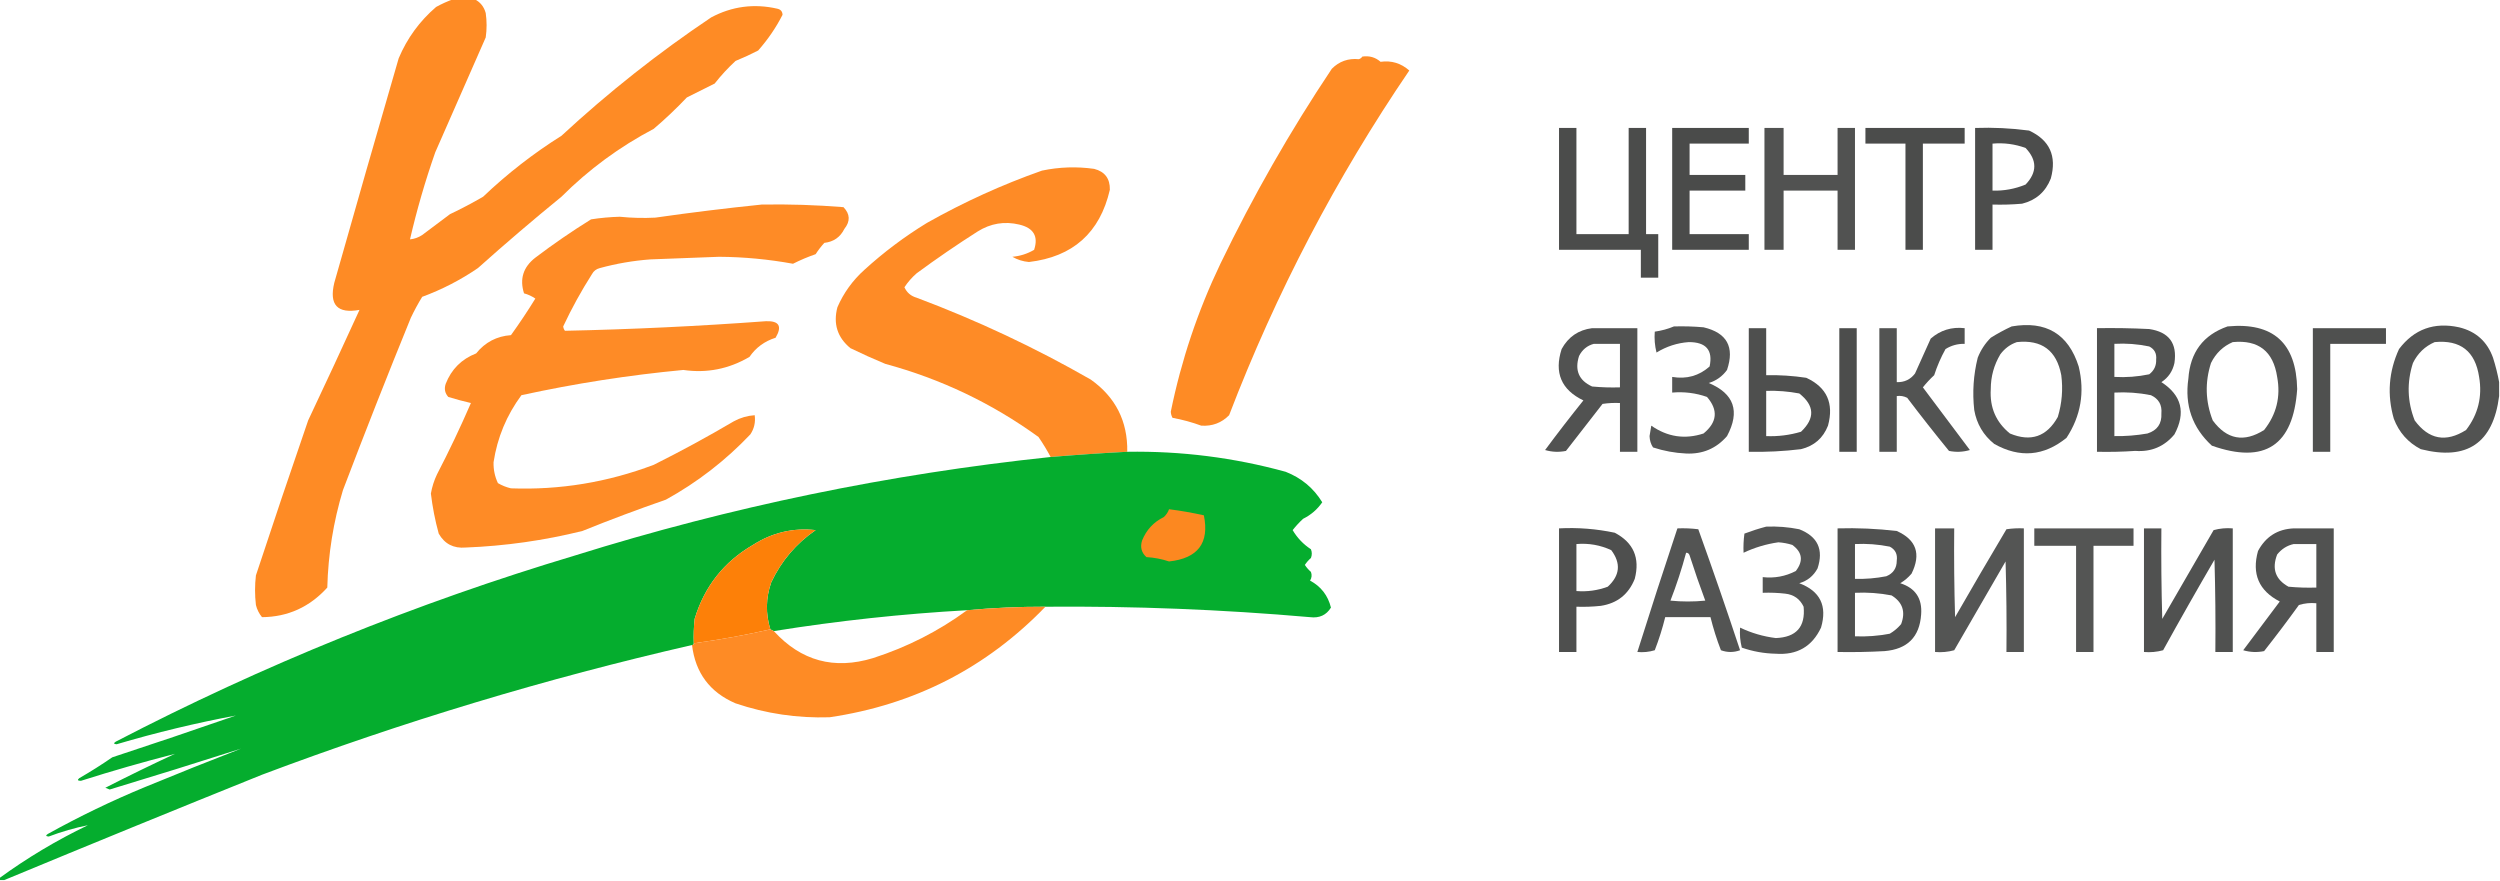
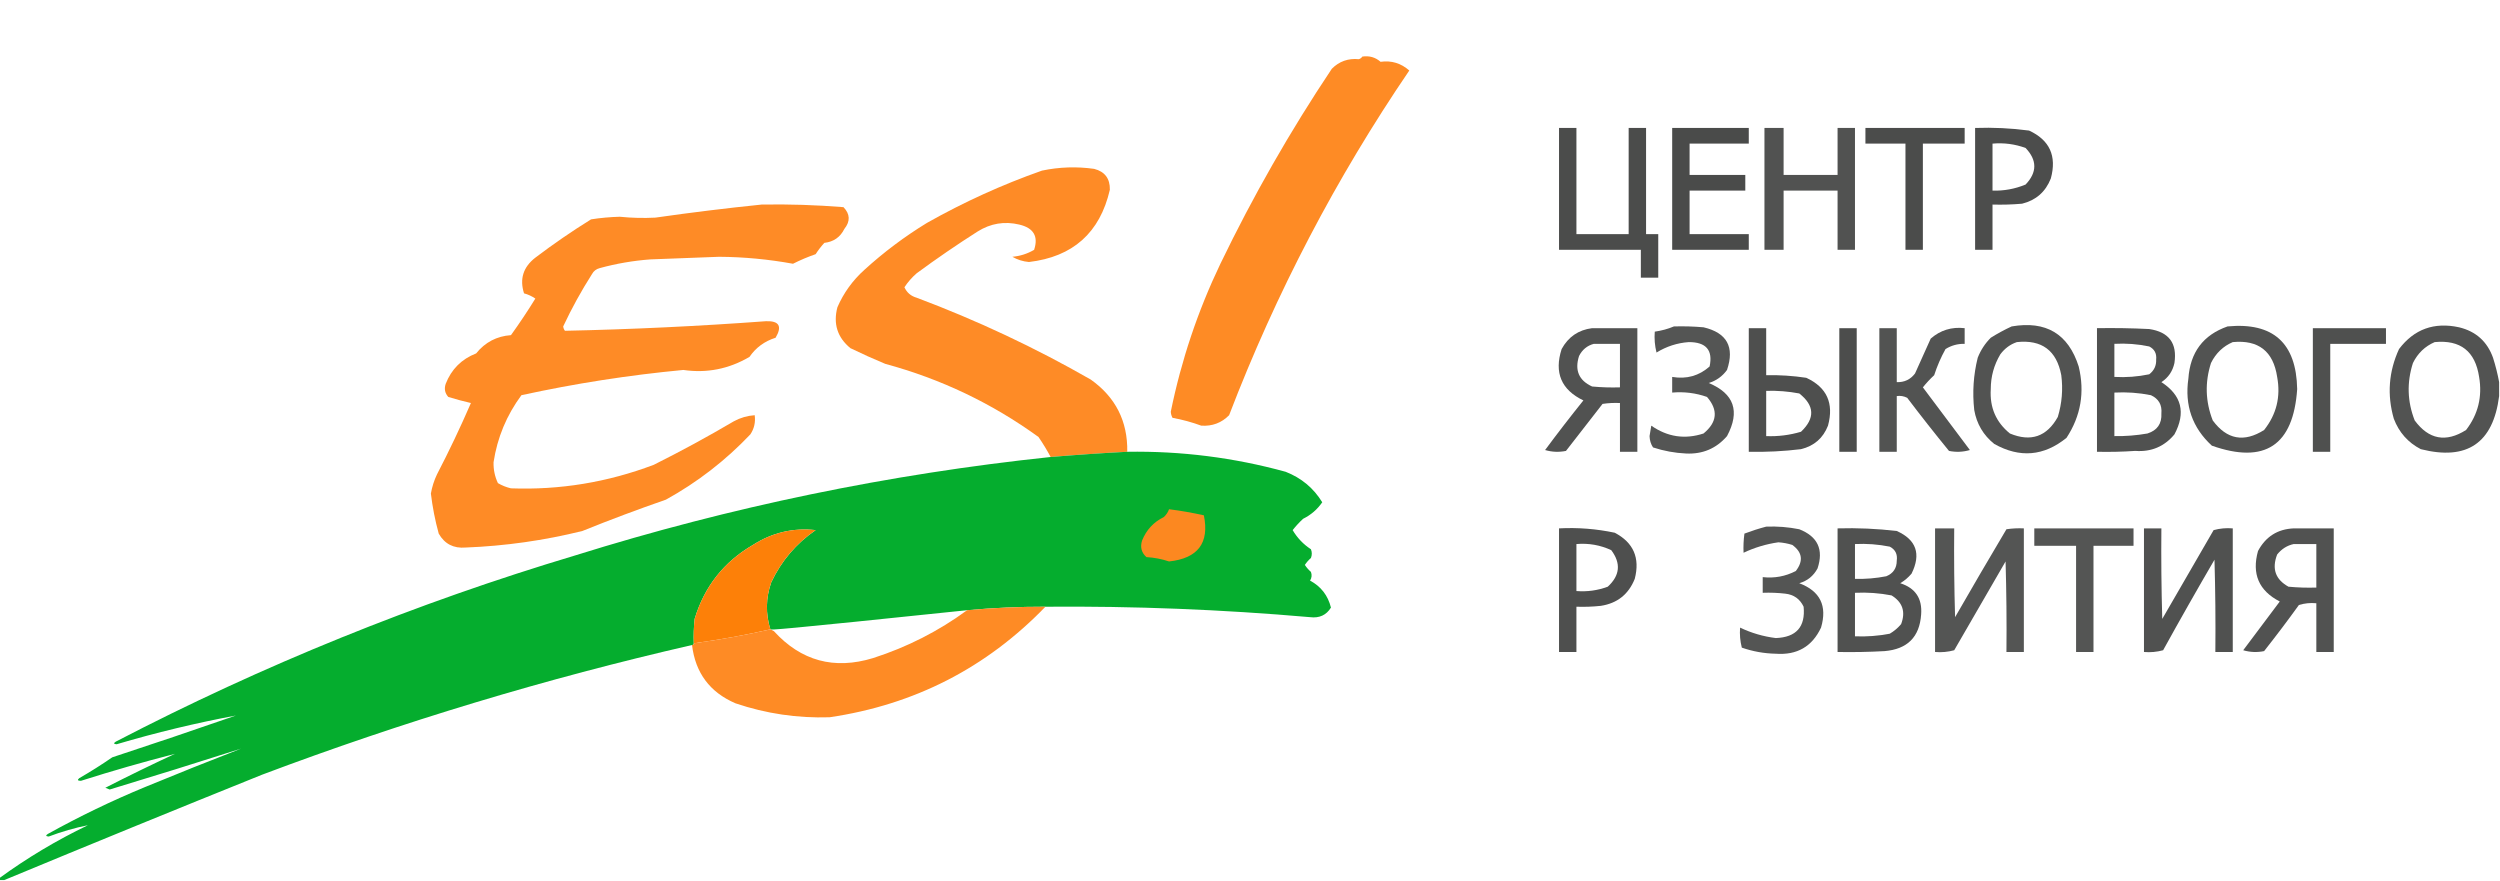
<svg xmlns="http://www.w3.org/2000/svg" version="1.1" width="1436px" height="506px" style="shape-rendering:geometricPrecision; text-rendering:geometricPrecision; image-rendering:optimizeQuality; fill-rule:evenodd; clip-rule:evenodd">
  <g>
-     <path style="opacity:0.97" fill="#fe881f" d="M 260.5,-0.5 C 264.5,-0.5 268.5,-0.5 272.5,-0.5C 275.832,1.134 277.999,3.801 279,7.5C 279.667,12.167 279.667,16.833 279,21.5C 269.333,43.5 259.667,65.5 250,87.5C 244.248,103.92 239.415,120.587 235.5,137.5C 238.016,137.245 240.35,136.411 242.5,135C 247.833,131 253.167,127 258.5,123C 264.991,119.922 271.325,116.588 277.5,113C 291.356,99.805 306.356,88.138 322.5,78C 349.441,53.048 378.108,30.382 408.5,10C 420.497,3.613 433.164,1.946 446.5,5C 448.41,5.408 449.41,6.575 449.5,8.5C 445.712,15.901 441.045,22.734 435.5,29C 431.286,31.186 426.953,33.186 422.5,35C 418.132,39.033 414.132,43.366 410.5,48C 405.167,50.667 399.833,53.333 394.5,56C 388.522,62.31 382.188,68.31 375.5,74C 355.878,84.314 338.211,97.314 322.5,113C 306.206,126.292 290.206,139.959 274.5,154C 264.546,160.811 253.879,166.311 242.5,170.5C 240.132,174.374 237.966,178.374 236,182.5C 222.608,215.342 209.608,248.342 197,281.5C 191.487,299.756 188.487,318.423 188,337.5C 177.814,348.711 165.314,354.377 150.5,354.5C 148.806,352.446 147.639,350.112 147,347.5C 146.333,341.833 146.333,336.167 147,330.5C 156.802,300.759 166.802,271.093 177,241.5C 186.978,220.378 196.812,199.211 206.5,178C 193.814,180.312 188.981,175.146 192,162.5C 204.181,119.439 216.515,76.439 229,33.5C 233.847,21.985 241.013,12.152 250.5,4C 253.815,2.17 257.149,0.67 260.5,-0.5 Z" />
-   </g>
+     </g>
  <g>
    <path style="opacity:0.971" fill="#fe881f" d="M 782.5,32.5 C 786.535,31.9 790.035,32.9 793,35.5C 799.235,34.633 804.735,36.3 809.5,40.5C 767.441,102.276 732.941,168.276 706,238.5C 701.669,242.905 696.335,244.905 690,244.5C 684.692,242.543 679.192,241.043 673.5,240C 672.903,238.938 672.57,237.772 672.5,236.5C 678.506,206.981 688.006,178.648 701,151.5C 719.804,112.538 741.138,75.205 765,39.5C 769.243,35.239 774.41,33.405 780.5,34C 781.416,33.722 782.082,33.222 782.5,32.5 Z" />
  </g>
  <g>
    <path style="opacity:0.945" fill="#414241" d="M 895.5,73.5 C 898.833,73.5 902.167,73.5 905.5,73.5C 905.5,93.833 905.5,114.167 905.5,134.5C 915.5,134.5 925.5,134.5 935.5,134.5C 935.5,114.167 935.5,93.833 935.5,73.5C 938.833,73.5 942.167,73.5 945.5,73.5C 945.5,93.833 945.5,114.167 945.5,134.5C 947.833,134.5 950.167,134.5 952.5,134.5C 952.5,142.833 952.5,151.167 952.5,159.5C 949.167,159.5 945.833,159.5 942.5,159.5C 942.5,154.167 942.5,148.833 942.5,143.5C 926.833,143.5 911.167,143.5 895.5,143.5C 895.5,120.167 895.5,96.833 895.5,73.5 Z" />
  </g>
  <g>
    <path style="opacity:0.947" fill="#414241" d="M 960.5,73.5 C 975.167,73.5 989.833,73.5 1004.5,73.5C 1004.5,76.5 1004.5,79.5 1004.5,82.5C 993.167,82.5 981.833,82.5 970.5,82.5C 970.5,88.5 970.5,94.5 970.5,100.5C 981.167,100.5 991.833,100.5 1002.5,100.5C 1002.5,103.5 1002.5,106.5 1002.5,109.5C 991.833,109.5 981.167,109.5 970.5,109.5C 970.5,117.833 970.5,126.167 970.5,134.5C 981.833,134.5 993.167,134.5 1004.5,134.5C 1004.5,137.5 1004.5,140.5 1004.5,143.5C 989.833,143.5 975.167,143.5 960.5,143.5C 960.5,120.167 960.5,96.833 960.5,73.5 Z" />
  </g>
  <g>
    <path style="opacity:0.912" fill="#414241" d="M 1013.5,73.5 C 1017.17,73.5 1020.83,73.5 1024.5,73.5C 1024.5,82.5 1024.5,91.5 1024.5,100.5C 1034.83,100.5 1045.17,100.5 1055.5,100.5C 1055.5,91.5 1055.5,82.5 1055.5,73.5C 1058.83,73.5 1062.17,73.5 1065.5,73.5C 1065.5,96.833 1065.5,120.167 1065.5,143.5C 1062.17,143.5 1058.83,143.5 1055.5,143.5C 1055.5,132.167 1055.5,120.833 1055.5,109.5C 1045.17,109.5 1034.83,109.5 1024.5,109.5C 1024.5,120.833 1024.5,132.167 1024.5,143.5C 1020.83,143.5 1017.17,143.5 1013.5,143.5C 1013.5,120.167 1013.5,96.833 1013.5,73.5 Z" />
  </g>
  <g>
    <path style="opacity:0.942" fill="#414241" d="M 1071.5,73.5 C 1090.5,73.5 1109.5,73.5 1128.5,73.5C 1128.5,76.5 1128.5,79.5 1128.5,82.5C 1120.5,82.5 1112.5,82.5 1104.5,82.5C 1104.5,102.833 1104.5,123.167 1104.5,143.5C 1101.17,143.5 1097.83,143.5 1094.5,143.5C 1094.5,123.167 1094.5,102.833 1094.5,82.5C 1086.83,82.5 1079.17,82.5 1071.5,82.5C 1071.5,79.5 1071.5,76.5 1071.5,73.5 Z" />
  </g>
  <g>
    <path style="opacity:0.938" fill="#414241" d="M 1134.5,73.5 C 1144.89,73.13 1155.22,73.63 1165.5,75C 1177.34,80.46 1181.5,89.627 1178,102.5C 1174.98,110.192 1169.48,115.025 1161.5,117C 1155.84,117.499 1150.18,117.666 1144.5,117.5C 1144.5,126.167 1144.5,134.833 1144.5,143.5C 1141.17,143.5 1137.83,143.5 1134.5,143.5C 1134.5,120.167 1134.5,96.833 1134.5,73.5 Z M 1144.5,82.5 C 1151.06,81.919 1157.39,82.752 1163.5,85C 1170.17,92 1170.17,99 1163.5,106C 1157.45,108.509 1151.12,109.675 1144.5,109.5C 1144.5,100.5 1144.5,91.5 1144.5,82.5 Z" />
  </g>
  <g>
    <path style="opacity:0.969" fill="#fe8820" d="M 647.5,259.5 C 632.816,260.266 618.15,261.266 603.5,262.5C 601.392,258.552 599.059,254.719 596.5,251C 569.844,231.674 540.51,217.674 508.5,209C 501.715,206.186 495.048,203.186 488.5,200C 481.007,193.852 478.507,186.018 481,176.5C 484.588,168.238 489.754,161.071 496.5,155C 507.651,144.846 519.651,135.846 532.5,128C 553.636,116.067 575.636,106.067 598.5,98C 608.485,95.908 618.485,95.575 628.5,97C 634.633,98.582 637.633,102.582 637.5,109C 631.793,133.702 616.293,147.535 591,150.5C 587.561,150.185 584.394,149.185 581.5,147.5C 585.999,147.09 590.166,145.757 594,143.5C 596.545,135.775 593.712,130.942 585.5,129C 576.999,126.965 568.999,128.298 561.5,133C 549.559,140.609 537.892,148.609 526.5,157C 523.794,159.371 521.461,162.037 519.5,165C 520.899,168.064 523.232,170.064 526.5,171C 561.133,183.984 594.466,199.651 626.5,218C 640.788,228.128 647.788,241.961 647.5,259.5 Z" />
  </g>
  <g>
    <path style="opacity:0.965" fill="#fe881f" d="M 437.5,117.5 C 453.194,117.229 468.86,117.729 484.5,119C 488.32,122.955 488.487,127.122 485,131.5C 482.647,136.237 478.814,138.904 473.5,139.5C 471.642,141.524 469.975,143.691 468.5,146C 464.044,147.541 459.711,149.374 455.5,151.5C 441.472,148.928 427.306,147.595 413,147.5C 399.831,147.947 386.665,148.447 373.5,149C 363.671,149.737 354.004,151.404 344.5,154C 342.479,154.513 340.979,155.68 340,157.5C 333.859,167.142 328.359,177.142 323.5,187.5C 323.608,188.442 323.941,189.275 324.5,190C 363.031,189.179 401.531,187.346 440,184.5C 447.561,184.254 449.395,187.421 445.5,194C 439.179,195.982 434.179,199.648 430.5,205C 418.659,211.963 405.993,214.463 392.5,212.5C 361.212,215.458 330.212,220.291 299.5,227C 290.984,238.529 285.651,251.363 283.5,265.5C 283.386,269.708 284.219,273.708 286,277.5C 288.333,278.877 290.833,279.877 293.5,280.5C 321.582,281.542 348.915,277.042 375.5,267C 391.153,259.175 406.486,250.842 421.5,242C 425.268,239.944 429.268,238.778 433.5,238.5C 434.042,242.544 433.209,246.211 431,249.5C 416.73,264.54 400.563,277.04 382.5,287C 366.356,292.604 350.356,298.604 334.5,305C 312.491,310.454 290.158,313.62 267.5,314.5C 260.55,315.109 255.383,312.443 252,306.5C 249.924,298.951 248.424,291.285 247.5,283.5C 248.164,279.675 249.331,276.008 251,272.5C 257.982,259.048 264.482,245.381 270.5,231.5C 266.129,230.491 261.796,229.324 257.5,228C 255.556,225.847 255.056,223.347 256,220.5C 259.281,212.096 265.114,206.263 273.5,203C 278.622,196.605 285.289,193.105 293.5,192.5C 298.415,185.672 303.081,178.672 307.5,171.5C 305.51,170.127 303.343,169.127 301,168.5C 298.374,160.23 300.54,153.397 307.5,148C 317.819,140.173 328.486,132.839 339.5,126C 344.968,125.149 350.468,124.649 356,124.5C 362.832,125.195 369.665,125.362 376.5,125C 396.932,122.071 417.266,119.571 437.5,117.5 Z" />
  </g>
  <g>
    <path style="opacity:0.895" fill="#414241" d="M 961.5,187.5 C 967.176,187.334 972.843,187.501 978.5,188C 991.951,191.138 996.451,199.305 992,212.5C 989.313,216.194 985.813,218.694 981.5,220C 996.113,226.101 999.613,236.268 992,250.5C 985.836,257.614 978.003,260.948 968.5,260.5C 962.005,260.195 955.671,259.029 949.5,257C 948.257,255.13 947.59,252.964 947.5,250.5C 947.833,248.5 948.167,246.5 948.5,244.5C 957.808,250.998 967.808,252.498 978.5,249C 986.377,242.548 987.044,235.548 980.5,228C 974.058,225.735 967.391,224.901 960.5,225.5C 960.5,222.5 960.5,219.5 960.5,216.5C 968.737,217.903 975.904,215.903 982,210.5C 983.99,201.134 979.99,196.467 970,196.5C 963.361,196.991 957.195,198.991 951.5,202.5C 950.509,198.555 950.176,194.555 950.5,190.5C 954.397,189.945 958.063,188.945 961.5,187.5 Z" />
  </g>
  <g>
    <path style="opacity:0.909" fill="#414241" d="M 1155.5,187.5 C 1175.2,184.088 1188.04,191.754 1194,210.5C 1197.58,225.273 1195.24,238.94 1187,251.5C 1173.98,262.04 1160.15,263.207 1145.5,255C 1139.23,249.957 1135.39,243.457 1134,235.5C 1132.88,225.347 1133.54,215.347 1136,205.5C 1137.71,201.127 1140.21,197.293 1143.5,194C 1147.43,191.536 1151.43,189.369 1155.5,187.5 Z M 1158.5,196.5 C 1172.82,194.98 1181.32,201.313 1184,215.5C 1185.05,223.663 1184.38,231.663 1182,239.5C 1175.69,250.827 1166.52,253.994 1154.5,249C 1146.5,242.521 1142.83,234.021 1143.5,223.5C 1143.5,216.323 1145.33,209.656 1149,203.5C 1151.53,200.115 1154.7,197.782 1158.5,196.5 Z" />
  </g>
  <g>
    <path style="opacity:0.909" fill="#414241" d="M 1279.5,187.5 C 1305.69,185.014 1319.02,197.014 1319.5,223.5C 1317.3,255.891 1300.96,266.725 1270.5,256C 1259.29,245.701 1254.79,232.867 1257,217.5C 1258.02,202.399 1265.52,192.399 1279.5,187.5 Z M 1282.5,196.5 C 1297.28,195.109 1305.78,201.775 1308,216.5C 1310.11,227.88 1307.61,238.047 1300.5,247C 1288.93,254.309 1279.09,252.475 1271,241.5C 1266.77,230.637 1266.43,219.637 1270,208.5C 1272.77,202.895 1276.94,198.895 1282.5,196.5 Z" />
  </g>
  <g>
    <path style="opacity:0.909" fill="#414241" d="M 1435.5,219.5 C 1435.5,222.167 1435.5,224.833 1435.5,227.5C 1432.07,254.556 1417.07,264.723 1390.5,258C 1383.16,254.199 1377.99,248.365 1375,240.5C 1371.06,226.777 1372.06,213.443 1378,200.5C 1386.68,189.047 1398.18,184.88 1412.5,188C 1422.16,190.333 1428.66,196.166 1432,205.5C 1433.49,210.224 1434.66,214.891 1435.5,219.5 Z M 1398.5,196.5 C 1413.27,195.094 1421.77,201.76 1424,216.5C 1425.93,227.846 1423.43,238.012 1416.5,247C 1404.93,254.309 1395.09,252.475 1387,241.5C 1382.75,230.637 1382.42,219.637 1386,208.5C 1388.77,202.895 1392.94,198.895 1398.5,196.5 Z" />
  </g>
  <g>
    <path style="opacity:0.912" fill="#414241" d="M 914.5,188.5 C 923.167,188.5 931.833,188.5 940.5,188.5C 940.5,212.167 940.5,235.833 940.5,259.5C 937.167,259.5 933.833,259.5 930.5,259.5C 930.5,250.167 930.5,240.833 930.5,231.5C 927.15,231.335 923.817,231.502 920.5,232C 913.5,241 906.5,250 899.5,259C 895.459,259.827 891.459,259.66 887.5,258.5C 894.642,248.857 901.975,239.357 909.5,230C 896.795,223.906 892.628,214.072 897,200.5C 900.825,193.499 906.659,189.499 914.5,188.5 Z M 915.5,197.5 C 920.5,197.5 925.5,197.5 930.5,197.5C 930.5,205.833 930.5,214.167 930.5,222.5C 925.156,222.666 919.823,222.499 914.5,222C 906.905,218.527 904.405,212.694 907,204.5C 908.851,200.843 911.684,198.51 915.5,197.5 Z" />
  </g>
  <g>
    <path style="opacity:0.928" fill="#414241" d="M 1004.5,188.5 C 1007.83,188.5 1011.17,188.5 1014.5,188.5C 1014.5,197.5 1014.5,206.5 1014.5,215.5C 1022.21,215.358 1029.87,215.858 1037.5,217C 1049.34,222.46 1053.5,231.627 1050,244.5C 1047.19,251.661 1042.03,256.161 1034.5,258C 1024.54,259.213 1014.54,259.713 1004.5,259.5C 1004.5,235.833 1004.5,212.167 1004.5,188.5 Z M 1014.5,224.5 C 1020.89,224.312 1027.22,224.812 1033.5,226C 1042.32,232.93 1042.65,240.263 1034.5,248C 1027.98,249.942 1021.31,250.775 1014.5,250.5C 1014.5,241.833 1014.5,233.167 1014.5,224.5 Z" />
  </g>
  <g>
    <path style="opacity:0.934" fill="#414241" d="M 1056.5,188.5 C 1059.83,188.5 1063.17,188.5 1066.5,188.5C 1066.5,212.167 1066.5,235.833 1066.5,259.5C 1063.17,259.5 1059.83,259.5 1056.5,259.5C 1056.5,235.833 1056.5,212.167 1056.5,188.5 Z" />
  </g>
  <g>
    <path style="opacity:0.908" fill="#414241" d="M 1079.5,188.5 C 1082.83,188.5 1086.17,188.5 1089.5,188.5C 1089.5,198.833 1089.5,209.167 1089.5,219.5C 1093.88,219.652 1097.38,217.985 1100,214.5C 1103,207.833 1106,201.167 1109,194.5C 1114.55,189.65 1121.05,187.65 1128.5,188.5C 1128.5,191.5 1128.5,194.5 1128.5,197.5C 1124.5,197.416 1120.83,198.416 1117.5,200.5C 1114.86,205.26 1112.69,210.26 1111,215.5C 1108.65,217.683 1106.48,220.016 1104.5,222.5C 1113.5,234.5 1122.5,246.5 1131.5,258.5C 1127.54,259.66 1123.54,259.827 1119.5,259C 1111.31,248.977 1103.31,238.81 1095.5,228.5C 1093.6,227.534 1091.6,227.201 1089.5,227.5C 1089.5,238.167 1089.5,248.833 1089.5,259.5C 1086.17,259.5 1082.83,259.5 1079.5,259.5C 1079.5,235.833 1079.5,212.167 1079.5,188.5 Z" />
  </g>
  <g>
    <path style="opacity:0.916" fill="#414241" d="M 1204.5,188.5 C 1214.51,188.334 1224.51,188.5 1234.5,189C 1245.85,190.68 1250.68,197.18 1249,208.5C 1247.97,213.249 1245.47,216.916 1241.5,219.5C 1253.16,227.04 1255.66,237.04 1249,249.5C 1243.18,256.504 1235.68,259.671 1226.5,259C 1219.17,259.5 1211.84,259.666 1204.5,259.5C 1204.5,235.833 1204.5,212.167 1204.5,188.5 Z M 1214.5,197.5 C 1221.26,197.123 1227.92,197.623 1234.5,199C 1237.52,200.529 1238.85,203.029 1238.5,206.5C 1238.65,210.035 1237.32,212.868 1234.5,215C 1227.92,216.377 1221.26,216.877 1214.5,216.5C 1214.5,210.167 1214.5,203.833 1214.5,197.5 Z M 1214.5,225.5 C 1221.59,225.116 1228.59,225.616 1235.5,227C 1239.95,229.071 1241.95,232.571 1241.5,237.5C 1241.8,243.368 1239.14,247.202 1233.5,249C 1227.21,250.107 1220.88,250.607 1214.5,250.5C 1214.5,242.167 1214.5,233.833 1214.5,225.5 Z" />
  </g>
  <g>
    <path style="opacity:0.919" fill="#414241" d="M 1328.5,188.5 C 1342.5,188.5 1356.5,188.5 1370.5,188.5C 1370.5,191.5 1370.5,194.5 1370.5,197.5C 1359.83,197.5 1349.17,197.5 1338.5,197.5C 1338.5,218.167 1338.5,238.833 1338.5,259.5C 1335.17,259.5 1331.83,259.5 1328.5,259.5C 1328.5,235.833 1328.5,212.167 1328.5,188.5 Z" />
  </g>
  <g>
-     <path style="opacity:0.98" fill="#01ab2a" d="M 647.5,259.5 C 678.411,258.99 708.745,262.824 738.5,271C 747.525,274.535 754.525,280.368 759.5,288.5C 756.702,292.582 753.035,295.748 748.5,298C 746.316,300.016 744.316,302.183 742.5,304.5C 745.143,308.977 748.643,312.643 753,315.5C 753.667,317.167 753.667,318.833 753,320.5C 751.647,321.685 750.48,323.019 749.5,324.5C 750.48,325.981 751.647,327.315 753,328.5C 753.651,330.235 753.485,331.902 752.5,333.5C 758.773,336.868 762.773,342.035 764.5,349C 761.835,353.334 757.835,355.167 752.5,354.5C 701.93,350.09 651.263,348.09 600.5,348.5C 585.44,348.474 570.44,349.14 555.5,350.5C 518.249,352.591 481.249,356.591 444.5,362.5C 443.833,362.167 443.167,361.833 442.5,361.5C 439.71,352.459 439.877,343.459 443,334.5C 448.805,322.196 457.305,312.196 468.5,304.5C 455.573,303.08 443.573,305.913 432.5,313C 415.78,322.728 404.613,336.895 399,355.5C 398.501,360.155 398.334,364.821 398.5,369.5C 398.5,370.167 398.167,370.5 397.5,370.5C 313.486,389.783 231.153,414.616 150.5,445C 100.964,464.943 51.631,485.11 2.5,505.5C 1.5,505.5 0.5,505.5 -0.5,505.5C -0.5,505.167 -0.5,504.833 -0.5,504.5C 15.479,492.835 32.479,482.668 50.5,474C 42.911,475.526 35.411,477.692 28,480.5C 26.279,480.389 26.112,479.889 27.5,479C 45.617,468.942 64.284,459.942 83.5,452C 101.754,444.471 120.087,437.138 138.5,430C 113.491,438.001 88.324,445.834 63,453.5C 62.167,453.167 61.333,452.833 60.5,452.5C 73.68,445.744 87.013,439.244 100.5,433C 82.441,437.627 64.441,442.793 46.5,448.5C 44.627,448.518 44.294,448.018 45.5,447C 52.002,443.25 58.336,439.25 64.5,435C 88.23,427.201 111.897,419.201 135.5,411C 112.45,415.303 89.617,420.803 67,427.5C 65.278,427.389 65.112,426.889 66.5,426C 151.08,382.048 239.08,346.382 330.5,319C 419.638,291.132 510.638,272.298 603.5,262.5C 618.15,261.266 632.816,260.266 647.5,259.5 Z" />
+     <path style="opacity:0.98" fill="#01ab2a" d="M 647.5,259.5 C 678.411,258.99 708.745,262.824 738.5,271C 747.525,274.535 754.525,280.368 759.5,288.5C 756.702,292.582 753.035,295.748 748.5,298C 746.316,300.016 744.316,302.183 742.5,304.5C 745.143,308.977 748.643,312.643 753,315.5C 753.667,317.167 753.667,318.833 753,320.5C 751.647,321.685 750.48,323.019 749.5,324.5C 750.48,325.981 751.647,327.315 753,328.5C 753.651,330.235 753.485,331.902 752.5,333.5C 758.773,336.868 762.773,342.035 764.5,349C 761.835,353.334 757.835,355.167 752.5,354.5C 701.93,350.09 651.263,348.09 600.5,348.5C 585.44,348.474 570.44,349.14 555.5,350.5C 443.833,362.167 443.167,361.833 442.5,361.5C 439.71,352.459 439.877,343.459 443,334.5C 448.805,322.196 457.305,312.196 468.5,304.5C 455.573,303.08 443.573,305.913 432.5,313C 415.78,322.728 404.613,336.895 399,355.5C 398.501,360.155 398.334,364.821 398.5,369.5C 398.5,370.167 398.167,370.5 397.5,370.5C 313.486,389.783 231.153,414.616 150.5,445C 100.964,464.943 51.631,485.11 2.5,505.5C 1.5,505.5 0.5,505.5 -0.5,505.5C -0.5,505.167 -0.5,504.833 -0.5,504.5C 15.479,492.835 32.479,482.668 50.5,474C 42.911,475.526 35.411,477.692 28,480.5C 26.279,480.389 26.112,479.889 27.5,479C 45.617,468.942 64.284,459.942 83.5,452C 101.754,444.471 120.087,437.138 138.5,430C 113.491,438.001 88.324,445.834 63,453.5C 62.167,453.167 61.333,452.833 60.5,452.5C 73.68,445.744 87.013,439.244 100.5,433C 82.441,437.627 64.441,442.793 46.5,448.5C 44.627,448.518 44.294,448.018 45.5,447C 52.002,443.25 58.336,439.25 64.5,435C 88.23,427.201 111.897,419.201 135.5,411C 112.45,415.303 89.617,420.803 67,427.5C 65.278,427.389 65.112,426.889 66.5,426C 151.08,382.048 239.08,346.382 330.5,319C 419.638,291.132 510.638,272.298 603.5,262.5C 618.15,261.266 632.816,260.266 647.5,259.5 Z" />
  </g>
  <g>
    <path style="opacity:1" fill="#fc8820" d="M 671.5,292.5 C 678.222,293.352 684.889,294.519 691.5,296C 694.764,311.884 688.098,320.718 671.5,322.5C 667.357,321.102 663.024,320.269 658.5,320C 655.651,317.441 654.817,314.274 656,310.5C 658.441,304.392 662.608,299.892 668.5,297C 669.883,295.729 670.883,294.229 671.5,292.5 Z" />
  </g>
  <g>
    <path style="opacity:0.895" fill="#414241" d="M 1014.5,302.5 C 1020.9,302.243 1027.23,302.743 1033.5,304C 1044.09,308.155 1047.59,315.655 1044,326.5C 1041.68,330.817 1038.18,333.65 1033.5,335C 1045.51,339.527 1049.68,348.027 1046,360.5C 1040.88,371.4 1032.21,376.4 1020,375.5C 1013.32,375.363 1006.82,374.197 1000.5,372C 999.54,368.27 999.207,364.437 999.5,360.5C 1005.98,363.602 1012.81,365.602 1020,366.5C 1031.77,366.065 1037.11,360.065 1036,348.5C 1033.89,344.056 1030.39,341.556 1025.5,341C 1021.18,340.501 1016.85,340.334 1012.5,340.5C 1012.5,337.5 1012.5,334.5 1012.5,331.5C 1019.22,332.249 1025.55,331.082 1031.5,328C 1035.96,322.24 1035.3,317.24 1029.5,313C 1026.89,312.182 1024.23,311.682 1021.5,311.5C 1014.5,312.502 1007.83,314.502 1001.5,317.5C 1001.33,313.818 1001.5,310.152 1002,306.5C 1006.19,304.917 1010.36,303.584 1014.5,302.5 Z" />
  </g>
  <g>
    <path style="opacity:1" fill="#fd8008" d="M 442.5,361.5 C 428.072,364.795 413.405,367.462 398.5,369.5C 398.334,364.821 398.501,360.155 399,355.5C 404.613,336.895 415.78,322.728 432.5,313C 443.573,305.913 455.573,303.08 468.5,304.5C 457.305,312.196 448.805,322.196 443,334.5C 439.877,343.459 439.71,352.459 442.5,361.5 Z" />
  </g>
  <g>
    <path style="opacity:0.928" fill="#414241" d="M 895.5,303.5 C 906.304,302.933 916.971,303.766 927.5,306C 938.284,311.653 942.117,320.486 939,332.5C 935.453,341.381 928.953,346.547 919.5,348C 914.845,348.499 910.179,348.666 905.5,348.5C 905.5,357.167 905.5,365.833 905.5,374.5C 902.167,374.5 898.833,374.5 895.5,374.5C 895.5,350.833 895.5,327.167 895.5,303.5 Z M 905.5,312.5 C 912.506,311.907 919.173,313.074 925.5,316C 931.187,323.559 930.52,330.559 923.5,337C 917.711,339.151 911.711,339.984 905.5,339.5C 905.5,330.5 905.5,321.5 905.5,312.5 Z" />
  </g>
  <g>
-     <path style="opacity:0.901" fill="#414241" d="M 963.5,303.5 C 967.514,303.334 971.514,303.501 975.5,304C 983.791,327.038 991.791,350.204 999.5,373.5C 995.833,374.833 992.167,374.833 988.5,373.5C 986.092,367.276 984.092,360.943 982.5,354.5C 973.833,354.5 965.167,354.5 956.5,354.5C 954.908,360.943 952.908,367.276 950.5,373.5C 947.232,374.487 943.898,374.82 940.5,374.5C 947.959,350.789 955.626,327.122 963.5,303.5 Z M 968.5,317.5 C 969.497,317.47 970.164,317.97 970.5,319C 973.308,327.758 976.308,336.425 979.5,345C 972.833,345.667 966.167,345.667 959.5,345C 963.001,335.998 966.001,326.831 968.5,317.5 Z" />
-   </g>
+     </g>
  <g>
    <path style="opacity:0.916" fill="#414241" d="M 1055.5,303.5 C 1066.88,303.174 1078.21,303.674 1089.5,305C 1100.75,310.037 1103.58,318.204 1098,329.5C 1096.13,331.709 1093.96,333.542 1091.5,335C 1100.23,337.789 1104.23,343.789 1103.5,353C 1102.6,365.897 1095.6,372.897 1082.5,374C 1073.51,374.5 1064.51,374.666 1055.5,374.5C 1055.5,350.833 1055.5,327.167 1055.5,303.5 Z M 1065.5,312.5 C 1072.24,312.171 1078.91,312.671 1085.5,314C 1088.67,315.666 1090,318.332 1089.5,322C 1089.52,326.321 1087.52,329.321 1083.5,331C 1077.56,332.162 1071.56,332.662 1065.5,332.5C 1065.5,325.833 1065.5,319.167 1065.5,312.5 Z M 1065.5,340.5 C 1072.57,340.161 1079.57,340.661 1086.5,342C 1092.86,345.909 1094.69,351.409 1092,358.5C 1090.13,360.709 1087.96,362.542 1085.5,364C 1078.9,365.274 1072.23,365.774 1065.5,365.5C 1065.5,357.167 1065.5,348.833 1065.5,340.5 Z" />
  </g>
  <g>
    <path style="opacity:0.897" fill="#414241" d="M 1111.5,303.5 C 1115.17,303.5 1118.83,303.5 1122.5,303.5C 1122.33,320.503 1122.5,337.503 1123,354.5C 1132.71,337.585 1142.54,320.751 1152.5,304C 1155.82,303.502 1159.15,303.335 1162.5,303.5C 1162.5,327.167 1162.5,350.833 1162.5,374.5C 1159.17,374.5 1155.83,374.5 1152.5,374.5C 1152.67,357.163 1152.5,339.83 1152,322.5C 1142.17,339.5 1132.33,356.5 1122.5,373.5C 1118.89,374.489 1115.23,374.823 1111.5,374.5C 1111.5,350.833 1111.5,327.167 1111.5,303.5 Z" />
  </g>
  <g>
    <path style="opacity:0.895" fill="#414241" d="M 1168.5,303.5 C 1187.5,303.5 1206.5,303.5 1225.5,303.5C 1225.5,306.833 1225.5,310.167 1225.5,313.5C 1217.83,313.5 1210.17,313.5 1202.5,313.5C 1202.5,333.833 1202.5,354.167 1202.5,374.5C 1199.17,374.5 1195.83,374.5 1192.5,374.5C 1192.5,354.167 1192.5,333.833 1192.5,313.5C 1184.5,313.5 1176.5,313.5 1168.5,313.5C 1168.5,310.167 1168.5,306.833 1168.5,303.5 Z" />
  </g>
  <g>
    <path style="opacity:0.917" fill="#414241" d="M 1231.5,303.5 C 1234.83,303.5 1238.17,303.5 1241.5,303.5C 1241.33,320.837 1241.5,338.17 1242,355.5C 1251.83,338.5 1261.67,321.5 1271.5,304.5C 1275.11,303.511 1278.77,303.177 1282.5,303.5C 1282.5,327.167 1282.5,350.833 1282.5,374.5C 1279.17,374.5 1275.83,374.5 1272.5,374.5C 1272.67,356.83 1272.5,339.164 1272,321.5C 1261.97,338.705 1252.13,356.038 1242.5,373.5C 1238.89,374.489 1235.23,374.823 1231.5,374.5C 1231.5,350.833 1231.5,327.167 1231.5,303.5 Z" />
  </g>
  <g>
    <path style="opacity:0.913" fill="#414241" d="M 1317.5,303.5 C 1325.17,303.5 1332.83,303.5 1340.5,303.5C 1340.5,327.167 1340.5,350.833 1340.5,374.5C 1337.17,374.5 1333.83,374.5 1330.5,374.5C 1330.5,365.167 1330.5,355.833 1330.5,346.5C 1327.1,346.18 1323.77,346.513 1320.5,347.5C 1314.03,356.475 1307.36,365.308 1300.5,374C 1296.46,374.827 1292.46,374.66 1288.5,373.5C 1295.5,364.167 1302.5,354.833 1309.5,345.5C 1297.49,339.331 1293.33,329.664 1297,316.5C 1301.41,308.241 1308.24,303.908 1317.5,303.5 Z M 1317.5,312.5 C 1321.83,312.5 1326.17,312.5 1330.5,312.5C 1330.5,320.833 1330.5,329.167 1330.5,337.5C 1325.16,337.666 1319.82,337.499 1314.5,337C 1307,332.852 1304.84,326.685 1308,318.5C 1310.55,315.319 1313.72,313.319 1317.5,312.5 Z" />
  </g>
  <g>
    <path style="opacity:0.97" fill="#fe881f" d="M 600.5,348.5 C 566.549,383.644 525.215,404.811 476.5,412C 458.03,412.588 440.03,409.922 422.5,404C 407.744,397.665 399.411,386.499 397.5,370.5C 398.167,370.5 398.5,370.167 398.5,369.5C 413.405,367.462 428.072,364.795 442.5,361.5C 443.167,361.833 443.833,362.167 444.5,362.5C 460.141,379.662 479.141,384.829 501.5,378C 521.122,371.69 539.122,362.524 555.5,350.5C 570.44,349.14 585.44,348.474 600.5,348.5 Z" />
  </g>
</svg>